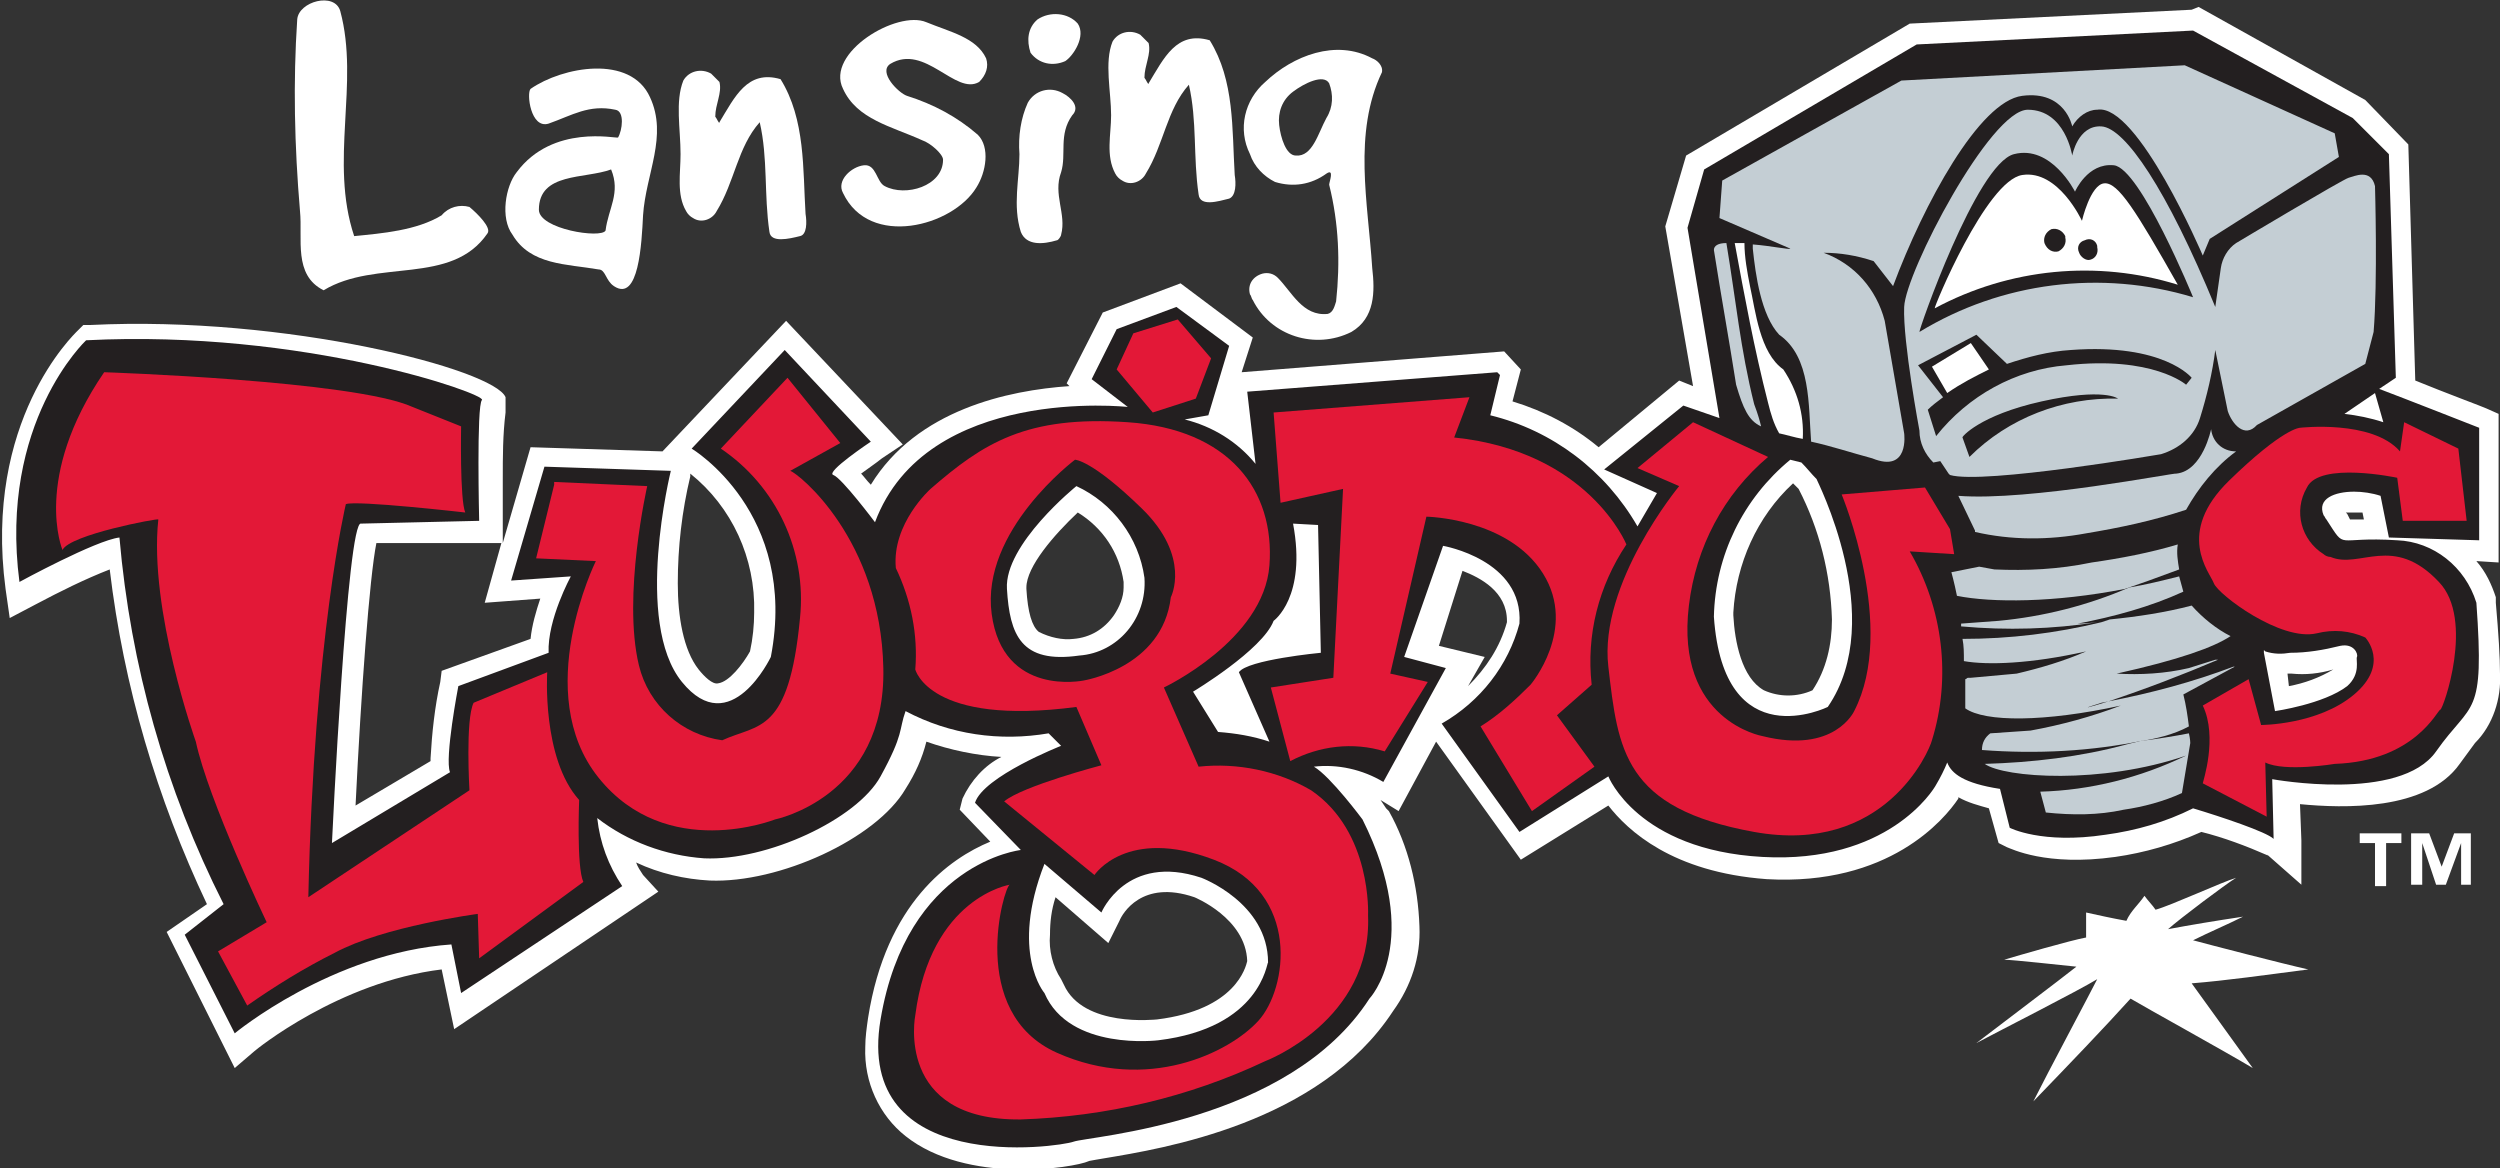
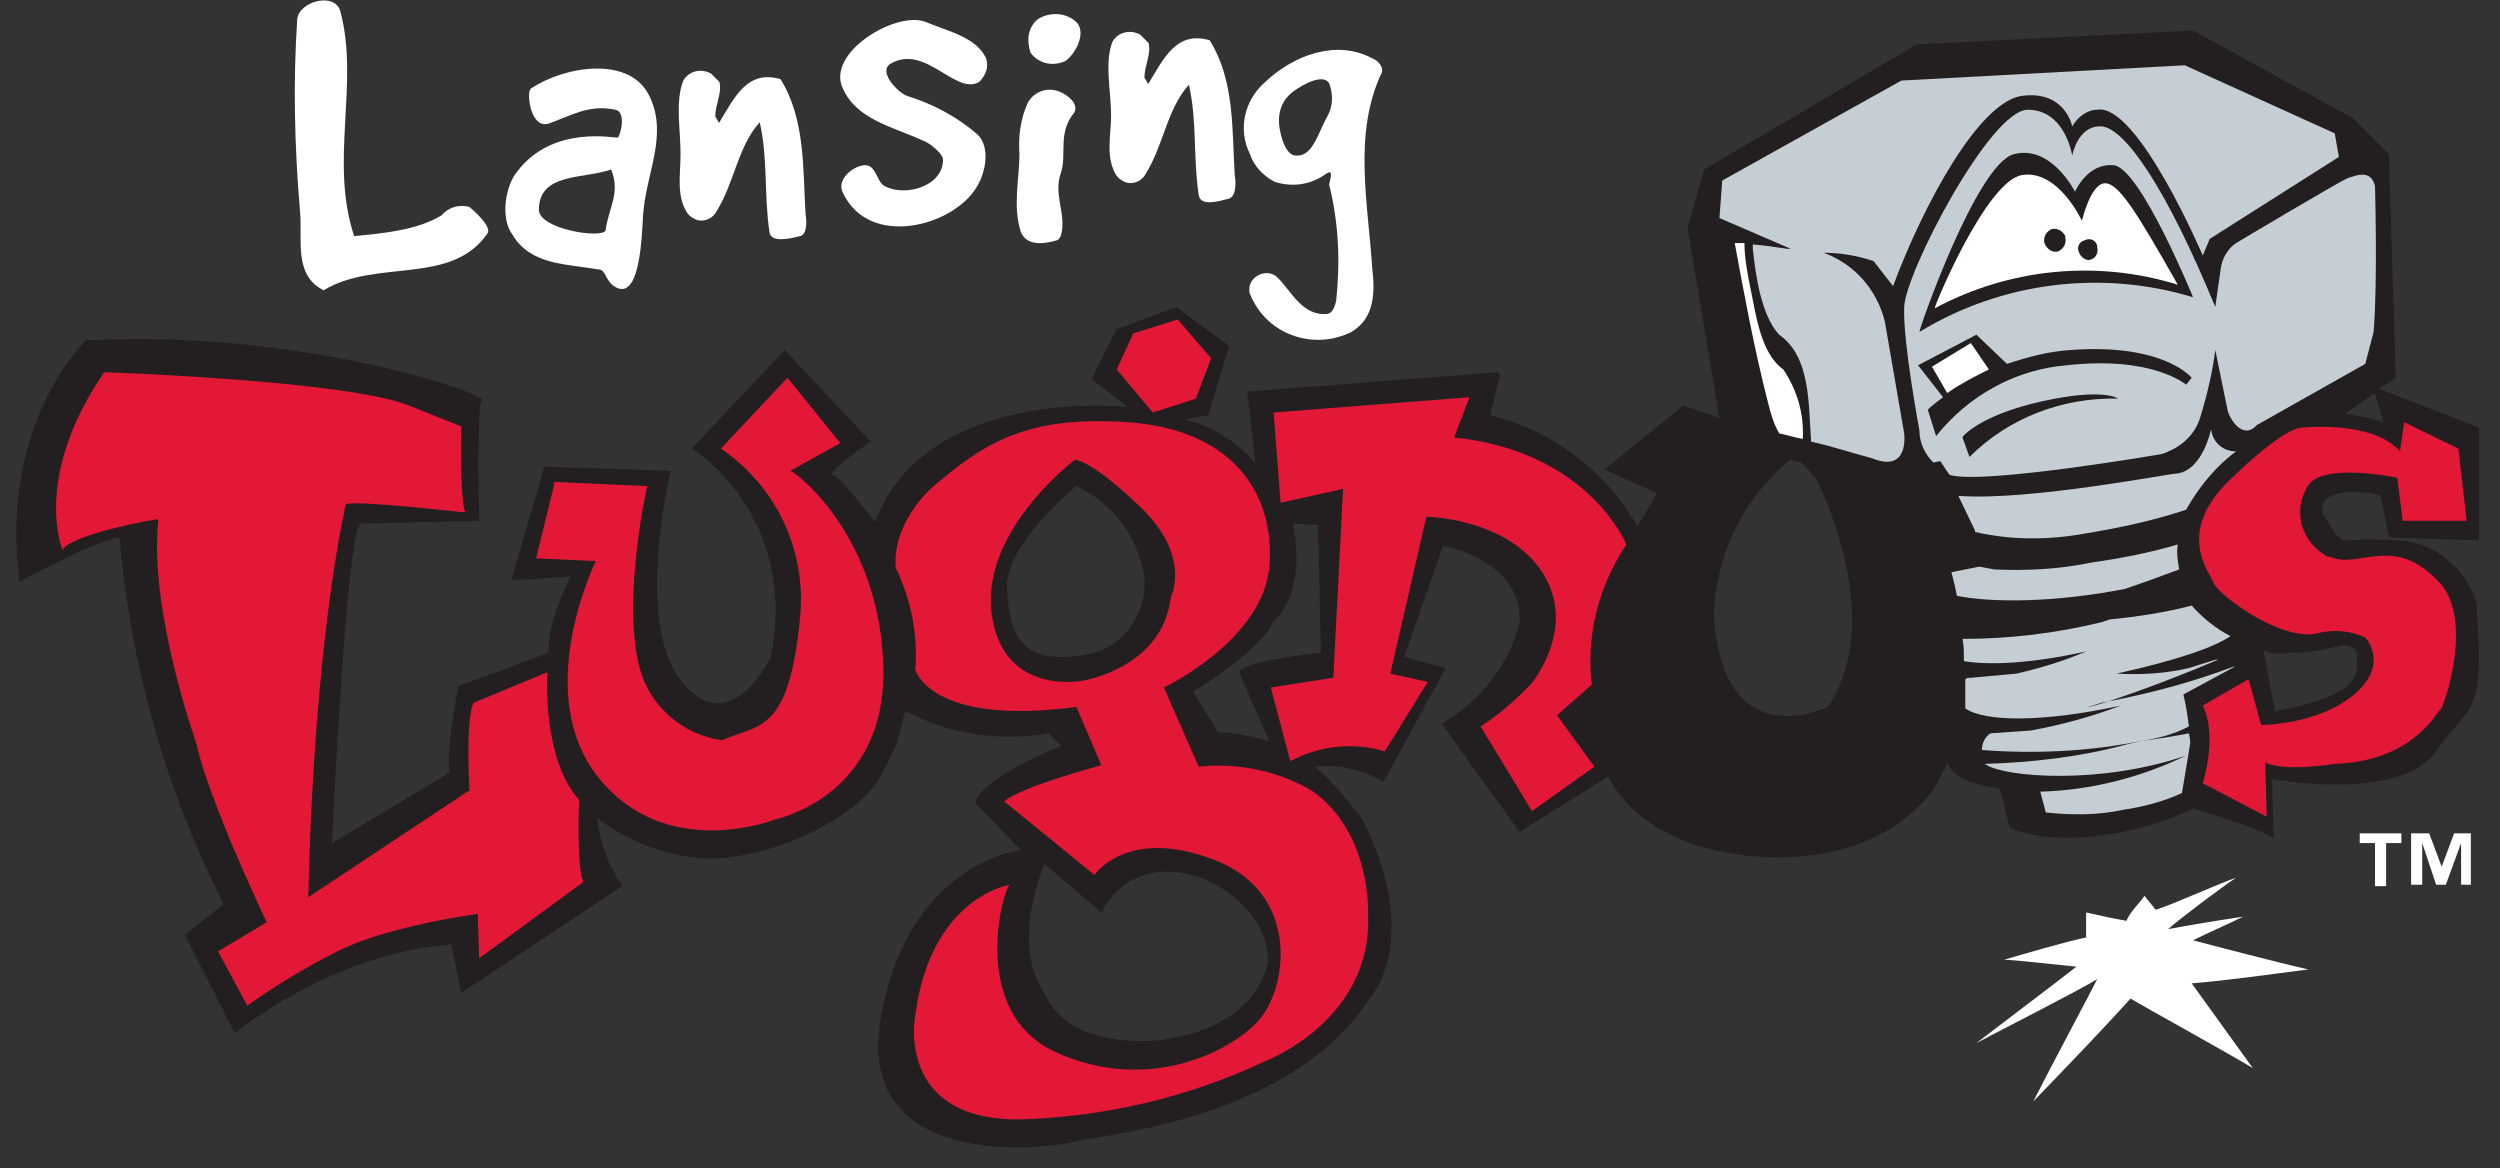
<svg xmlns="http://www.w3.org/2000/svg" enable-background="new 0 0 180 84.1" viewBox="0 0 180 84.1">
  <rect x="0" y="0" width="180" height="84.1" fill="#333333" stroke="none" />
  <g fill="#fff">
    <path d="m150.2 65.7v1.8c-1.1.2-4.9 1.3-5.9 1.6.6 0 4.2.4 5.2.5-1 .8-5.9 4.5-7.2 5.5 1.5-.8 7.4-3.8 8.7-4.6-.5 1-3.6 6.8-4.6 8.8 2.8-2.9 5.1-5.3 7-7.4 1 .6 6.8 3.8 8.8 5-1-1.4-3.9-5.4-4.4-6.1 2.5-.2 5.3-.6 8.4-1-1.8-.4-7.2-1.8-8.3-2.1 1.2-.6 2.4-1.1 3.6-1.7-2 .3-3.8.6-5.4.9.9-.8 4.1-3.2 4.9-3.7-1 .3-4.7 2-5.8 2.3-.2-.3-.5-.6-.8-1-.4.6-1 1.1-1.3 1.8-1.1-.2-2-.4-2.9-.6z" />
    <path d="m21.4 1.4c.1-1.3 2.7-2 3.1-.6 1.4 5.2-.8 10.8 1 16.2 2-.2 4.5-.4 6.3-1.5.5-.6 1.3-.8 2-.6.6.5 1.6 1.5 1.3 1.9-2.6 3.8-8 1.8-11.8 4.1-2.2-1.1-1.5-3.7-1.7-5.7-.4-4.7-.5-9.3-.2-13.8z" />
    <path d="m43.1 19.4c-2.3-.4-4.9-.3-6.2-2.5-.9-1.2-.5-3.5.3-4.5 2.6-3.5 7.2-2.4 7.3-2.5.3-.5.5-1.9-.2-2-1.9-.4-3.1.4-4.8 1-1.3.4-1.6-2.2-1.3-2.5 2.3-1.6 7.2-2.5 8.6.6 1.3 2.8-.3 5.5-.5 8.5-.1 2-.3 6.3-2.1 5.1-.6-.4-.6-1.2-1.1-1.2zm.9-7.2c-1.9.7-5.2.2-5.2 2.9 0 1.4 4.5 2.1 4.8 1.5.2-1.6 1.1-2.7.4-4.4z" />
    <path d="m49.2 5.8c.4-.7 1.3-.9 2-.5.2.2.4.4.6.6.2.8-.3 1.6-.3 2.5.1.1.3.6.3.4 1.1-1.8 2-3.8 4.4-3.1 1.8 2.9 1.6 6.5 1.8 9.7.1.6.1 1.5-.4 1.6-.8.2-2.1.5-2.2-.3-.4-2.7-.1-5.3-.7-7.9-1.6 1.8-1.8 4.3-3.1 6.4-.3.6-1.1.9-1.7.5-.2-.1-.4-.3-.5-.5-.7-1.2-.4-2.7-.4-4.1 0-1.8-.4-3.8.2-5.3z" />
    <path d="m71 4.2c.2.6 0 1.2-.5 1.7-1.7 1-3.9-2.8-6.4-1.3-.9.6.6 2.1 1.2 2.3 1.9.6 3.6 1.5 5.1 2.8.9.9.6 2.7-.1 3.8-1.7 2.8-7.7 4.4-9.6.4-.5-.9.6-1.9 1.5-2s.9 1.2 1.5 1.5c1.5.8 4.2 0 4.2-1.9 0-.4-.9-1.2-1.5-1.4-2.2-1-4.7-1.5-5.7-3.7-1.3-2.6 3.9-5.7 6-4.8 1.7.7 3.6 1.1 4.3 2.6z" />
    <path d="m74 7.4c.5-.9 1.6-1.2 2.5-.7.6.3 1.3 1 .7 1.6-1 1.4-.4 2.8-.8 4.1-.6 1.6.4 3 0 4.5 0 .1-.2.4-.3.4-1 .3-2.2.4-2.6-.6-.6-1.9-.1-3.8-.1-5.6-.1-1.3.1-2.6.6-3.7zm.7-6c.9-.6 2.2-.5 2.9.3.6.9-.3 2.3-.9 2.7-.9.4-1.9.2-2.5-.6-.3-.9-.2-1.8.5-2.4z" />
    <path d="m80.1 3c.4-.7 1.3-.9 2-.5.2.2.4.4.6.6.2.8-.3 1.6-.3 2.5.1.1.3.6.3.4 1.1-1.8 2-3.8 4.4-3.1 1.8 2.9 1.6 6.4 1.8 9.7.1.6.1 1.5-.4 1.7-.8.2-2.1.6-2.2-.3-.4-2.7-.1-5.3-.7-7.9-1.6 1.8-1.8 4.3-3.1 6.4-.3.6-1.1.9-1.7.5-.2-.1-.4-.3-.5-.5-.7-1.3-.3-2.8-.3-4.2 0-1.7-.5-3.8.1-5.3z" />
    <path d="m98.8 4.2c.3.1.8.5.7 1-2.1 4.4-1 9.4-.7 14.1.2 1.7.2 3.6-1.5 4.6-2.6 1.3-5.8.3-7.1-2.3-.1-.1-.1-.3-.2-.4-.2-.7.2-1.3.9-1.5.4-.1.8 0 1.1.3 1 1 1.8 2.8 3.6 2.6.4-.1.5-.6.6-.9.3-2.8.2-5.6-.5-8.4 0-.2.4-1.2-.2-.8-1.1.8-2.4 1-3.7.6-.8-.4-1.5-1.1-1.8-2-.9-1.8-.4-3.9 1.1-5.2 2-1.9 5.1-3.1 7.7-1.7zm-6.7 4.8c.1.9.5 2.2 1.2 2.2 1.2.1 1.6-1.6 2.2-2.7.5-.8.5-1.7.2-2.5-.4-.7-1.8 0-2.6.6s-1.1 1.5-1 2.4z" />
    <path d="m172.9 60.7h-1.1v3.1h-.8v-3.1h-1.1v-.7h3zm5.1 3h-.8v-3l-1.1 3h-.7l-1-3v3h-.8v-3.7h1.3l.9 2.4.9-2.4h1.2v3.7z" />
  </g>
  <path d="m157.8 21.4s-3.8-9.4-5.7-9.5-2.7 1.9-2.8 1.9-1.6-3.4-4.4-2.7-6.9 12.8-6.9 12.9c6-3.7 13.2-4.6 19.8-2.6zm-18.5.8c-.1 0 3.8-9.3 6.3-9.6s4.3 3.3 4.3 3.3.6-2.6 1.6-2.7 2.2 1.9 5.2 7.3c-5.8-1.7-12-1.1-17.4 1.7z" fill="#231f20" />
  <path d="m157.4 27.7.4-.5s-2-2.5-8.7-2c-1.6.1-3.1.5-4.6 1l-2.2-2.2-4.2 2.2 1.8 2.3c-.4.3-.7.6-1.1.9.1.7.3 1.3.6 1.9 2.3-2.9 5.7-4.7 9.4-5.1 6.3-.6 8.6 1.5 8.6 1.5zm-17.1.6-1.1-1.9 2.9-1.7 1.3 1.9c-1.2.4-2.2 1-3.1 1.7z" fill="#231f20" />
  <path d="m147.1 28.8c-4.6 1-5.8 2.6-5.7 2.6l.5 1.4c2.9-2.8 6.7-4.3 10.7-4.1 0 0-1-.9-5.5.1z" fill="#231f20" />
  <path d="m147.2 17.5c.1.4.5.7.9.5.4-.1.7-.5.5-.9 0 0 0 0 0-.1-.1-.4-.5-.7-.9-.5-.4.1-.6.5-.5 1z" fill="#231f20" />
  <path d="m149.7 18.2c.1.4.5.6.8.5.4-.1.6-.5.5-.8v-.1c-.1-.4-.5-.6-.8-.5-.4.1-.6.5-.5.8z" fill="#231f20" />
-   <path d="m157.8.7-20.3 1-16.1 9.5-1.5 5.1 2 11.5-1-.4-5.8 4.8c-1.8-1.5-3.9-2.6-6.2-3.3l.6-2.3-1.2-1.3-18.9 1.5.8-2.5-5.2-3.9-5.6 2.1-2.6 5.1.2.2c-4.4.3-11 1.7-14.3 7.1-.3-.3-.5-.6-.7-.8.4-.3 1-.7 1.5-1.1l1.5-1-8.4-8.9-8.9 9.4-9.5-.3-2 6.9c0-.2 0-1.3 0-1.3 0-1.1 0-2.3 0-3.3 0-1.6 0-3.2.2-4.8v-.1-1c-.8-2-15.8-5.9-29.9-5.2h-.5l-.4.4c-.3.3-6.8 6.5-5.2 18.6l.3 2.1 1.9-1c1.7-.9 3.5-1.8 5.3-2.5 1 8.4 3.4 16.5 7 24.1l-2.9 2 4.9 9.8 1.4-1.2c.1-.1 6.1-5 13.5-5.9l.9 4.3 14.7-9.9-1.1-1.2c-.2-.3-.4-.6-.5-.9 1.7.8 3.5 1.2 5.3 1.3 5 .2 12-3 14.1-6.6.7-1.1 1.2-2.2 1.5-3.4 1.7.6 3.6 1 5.4 1.1-1.2.6-2.2 1.7-2.8 3l-.2.8 2.2 2.3c-2.9 1.2-7.5 4.4-8.8 12.7-.1.7-.2 1.4-.2 2.1-.1 2.5 1 4.9 2.9 6.4 4.4 3.5 12.1 2.3 13.2 1.8-.1 0 1.1-.2 1.1-.2 4.2-.7 15.5-2.5 20.8-10.6 1.3-1.8 2-3.9 1.9-6.1-.1-2.9-.8-5.8-2.2-8.3l-.1-.1-.1-.1-.4-.6 1.3.8 2.7-5 6.1 8.5 6.3-3.9c1.4 1.8 4.6 4.8 11.4 5.3 8.8.5 12.8-4.3 13.8-5.8v-.1c.7.4 1.5.6 2.2.8l.7 2.5.6.3c.3.1 2.8 1.4 7.8.7 2.1-.3 4.2-.9 6.2-1.8 1.6.4 3.2 1 4.8 1.7l-.1-.1 2.5 2.2v-3.2l-.1-2.6c3.1.3 9.1.5 11.5-2.9l1.1-1.5c1.3-1.3 1.9-3.2 1.8-5 0-1.2-.1-2.8-.3-5.1v-.1-.3c-.3-.9-.7-1.8-1.4-2.6l1.6.1v-10.7l-.9-.4c-.2-.1-2.9-1.1-5.1-2 0-.1-.5-17-.5-17l-3.1-3.2-12-6.7zm-123.1 38.4h1.4l-1.2 4.3 4-.3c-.3.9-.6 1.9-.7 2.9l-6.4 2.3-.1.8c-.4 1.8-.6 3.7-.7 5.5v.2l-5.4 3.2c.4-8.2 1-16.4 1.5-18.9zm15.6 9.1c-1.1-1.4-1.5-3.8-1.5-6.2 0-2.6.3-5.2.9-7.7v-.2c3 2.4 4.7 6.1 4.6 10 0 .9-.1 1.9-.3 2.8-.5.9-1.5 2.2-2.3 2.3-.4.1-1-.5-1.4-1zm24.5-2.7c-.5-.4-.8-1.4-.9-3.1v-.1c0-1.5 2-3.8 3.7-5.4 1.8 1.1 3 2.9 3.3 5v.2.2c0 .7-.3 1.4-.7 2-.7 1-1.7 1.6-2.9 1.7-.8.1-1.7-.1-2.5-.5zm30.5-4.4c1.3.5 3.2 1.5 3.2 3.6v.1c-.5 1.8-1.5 3.3-2.8 4.6l1.2-2.1-3.3-.8zm19.5 3c.2-3.5 1.7-6.9 4.3-9.3l.4.4c1.5 2.9 2.3 6.1 2.4 9.4 0 1.8-.4 3.6-1.4 5.1-1.1.5-2.4.5-3.5 0-1.6-.9-2.1-3.5-2.2-5.4 0-.1 0-.1 0-.2zm44.7-7.2h.6l.1.5h-.8-.2l-.2-.4-.1-.1zm-1.5 11.3c-1 .6-2.1 1-3.2 1.2l-.1-.9h.3c1 .1 2 0 3-.3zm-87.4 18.1c.2-.5 1.6-3 5.4-1.7 0 0 3.7 1.5 3.8 4.6-.1.4-.8 3.5-6.5 4.2-.1 0-5.3.6-6.7-2.5l-.1-.2-.1-.2c-.6-.9-.9-2.1-.8-3.2 0-.9.1-1.8.4-2.7l3.8 3.3z" fill="#fff" />
  <path d="m178.3 43.4c-.8-2.6-3.1-4.4-5.7-4.5-4.6-.3-3.6.8-5.1-1.5-.1-.1-.1-.2-.2-.3-.5-1.2.8-1.7 2.2-1.7.6 0 1.3.1 1.9.3l.6 3 6.5.2v-8.1s-5.6-2.2-7.2-2.8l1.2-.8-.5-16.1-2.6-2.6-11.5-6.3-19.9 1-15.3 9-1.2 4.2 2.3 13.7-2.6-.9-5.7 4.6 3.8 1.7-1.4 2.4c-2.3-4-6.1-6.9-10.6-8l.7-2.9-.2-.2-18 1.4.6 5.2c-1.3-1.6-3.1-2.7-5.1-3.2l1.7-.3 1.5-5-3.8-2.8-4.3 1.6-1.8 3.6 2.6 2s-14.5-1.6-18.2 8.3c0 0-2.4-3.2-3-3.4s2.7-2.4 2.7-2.4l-6.2-6.6-6.7 7.1s7.7 4.6 5.7 15c0 0-2.9 6.1-6.4 1.8s-.8-15.2-.8-15.2l-9.1-.3-2.4 8.2 4.3-.3s-1.7 3.1-1.6 5.5l-6.5 2.4s-1 5.2-.6 6.2l-8.5 5.1s1.1-23.4 2.1-23l8.5-.2s-.2-8.3.2-8.7-12.8-5.1-28.5-4.3c0 0-6.3 5.9-4.8 17.4 0 0 5.5-3 7.2-3.2.8 9.2 3.3 18.1 7.5 26.4l-2.8 2.2 3.6 7.1s7-5.8 15.6-6.4l.7 3.5 11.6-7.7c-1-1.5-1.6-3.1-1.8-4.9 2.2 1.7 4.9 2.7 7.7 2.9 4.5.2 11-2.8 12.7-5.9s1.3-3.3 1.8-4.7c3.2 1.7 6.8 2.2 10.3 1.6l.9.9s-5.6 2.2-6.2 4.1l3.3 3.4s-8.2.9-10.1 12.2 12.8 9.2 13.9 8.8 15.5-1.3 21.3-10.3c0 0 3.9-4.1-.5-12.9 0 0-2.3-3.1-3.5-3.8 1.7-.2 3.5.2 5 1.1l4.5-8.2-3-.8 2.8-8s5.8 1 5.5 5.6c-.8 3-2.8 5.6-5.6 7.2l5.6 7.8 6.4-4s2.1 5.3 11.1 5.8 12.3-4.8 12.5-5.2c.3-.5.6-1.1.8-1.6.3.8 1.2 1.5 3.8 1.9l.7 2.8s2.3 1.2 6.9.5c2.2-.3 4.3-.9 6.3-1.9 2 .6 5.3 1.7 5.8 2.2l-.1-4.3s9.2 1.7 11.8-2 3.5-2.3 2.9-10.7zm-105.8-1c-.2-3.2 5-7.4 5-7.4 2.6 1.2 4.5 3.7 4.9 6.6.2 2.9-1.9 5.4-4.7 5.6-4.2.6-5-1.5-5.2-4.8zm10.9 32.5s-6.4.8-8.2-3.4c0 0-2.5-2.9 0-9.3l4.1 3.5s1.8-4.3 7.2-2.5c0 0 4.8 1.8 4.8 6.1-.1 0-.5 4.7-7.9 5.6zm8-21.5c-1.2-.4-2.4-.6-3.7-.7l-1.8-2.9s5-3 5.8-5.1c0 0 2.4-1.7 1.4-7l1.8.1.2 9.2s-5.3.5-5.9 1.4zm80.2-23c-.9-.3-1.9-.5-2.8-.6l2.2-1.5zm-40 20.5s-7.5 3.7-8.2-6.5c.1-4.4 2.1-8.5 5.5-11.3l.8.2c.4.4.7.8 1.1 1.2-.1-.1 5.2 10 .8 16.4zm37.4-1.5c-1.7 1.3-5.2 1.8-5.2 1.8l-.8-4.2v-.2s.1.1.1.1c.6.2 1.2.2 1.8.1 1.2 0 2.4-.2 3.6-.5 1-.2 1.3.6 1.2.8s.3 1.2-.7 2.1z" fill="#231f20" />
-   <path d="m124.3 17.5c-.6 0-.9.2-.9.5.5 3.2 1.1 6.5 1.6 9.7.5 1.7.9 2.6 1.8 3-.1-.4-.2-.8-.5-1.6-1-4-1.3-7.4-2-11.6z" fill="#c4ced4" />
  <path d="m126 20.6c-.2-1-.4-2.1-.4-3.1h-.7c.7 3.8 1.4 7.6 2.4 11.5.2.8.4 1.5.8 2.2.5.1 1.1.3 1.7.4.1-1.8-.4-3.5-1.4-5-1.7-1.2-2-4.2-2.4-6z" fill="#fff" />
  <path d="m134.8 33c2.7 1.1 2.3-1.8 2.3-1.8l-1.4-8.1c-.6-2.3-2.2-4.1-4.4-4.9 1.2 0 2.4.2 3.6.6l1.4 1.8c2.2-5.9 6.2-13.3 9.3-13.7s3.6 2.2 3.6 2.2c.4-.7 1.1-1.2 1.8-1.2 2.9-.5 7.6 10.5 7.6 10.5l.5-1.2 9.3-5.9-.3-1.7-10.8-4.9-20.4 1.1-12.9 7.2-.2 2.7 5.1 2.2c0 .1-1.4-.2-2.7-.3v.3c.2 1.9.6 4.8 1.9 6.2 2.3 1.6 2.1 5.1 2.3 7.7 1.4.3 2.9.8 4.4 1.2z" fill="#c4ced4" />
  <path d="m155.6 32.7c1.3-.4 2.4-1.3 2.8-2.6.5-1.6.9-3.3 1.1-4.9l.9 4.4c.3.9 1.2 2 2.1 1l7.8-4.4.6-2.3c.3-3.6.1-10.5.1-10.5-.3-1.3-1.5-.7-1.9-.6s-8.1 4.7-8.1 4.7c-.6.4-1 1.1-1.1 1.8l-.4 2.8c-3.5-8.5-6.5-12.9-8.2-13s-2.1 2.1-2.1 2.1-.5-3.3-3.2-3.3-8.8 11.7-8.9 14.2 1.1 8.9 1.1 8.9c0 .9.4 1.7 1 2.3l.5-.1.6.9.1.1c2.4.7 15.2-1.5 15.2-1.5zm-10.6-21.6c2.7-.7 4.4 2.7 4.4 2.7s.9-2.1 2.8-1.9 5.7 9.5 5.7 9.5c-6.6-2-13.8-1.1-19.7 2.5-.1 0 4.1-12.1 6.8-12.8zm-5.6 20.3c-.2-.6-.4-1.3-.6-1.9.3-.3.7-.6 1.1-.9l-1.8-2.3 4.2-2.2 2.2 2.1c1.5-.5 3-.9 4.6-1 6.7-.5 8.7 2 8.7 2l-.4.5s-2.4-2.1-8.6-1.4c-3.7.3-7.1 2.2-9.4 5.1zm1.9.1c-.1 0 1.2-1.6 5.7-2.6s5.5-.2 5.5-.2c-4-.1-7.9 1.4-10.7 4.2z" fill="#c4ced4" />
  <path d="m151.5 13.2c-1 .1-1.6 2.7-1.6 2.7s-1.7-3.7-4.3-3.3-6.4 9.6-6.3 9.6c5.4-2.9 11.7-3.5 17.5-1.7-3-5.3-4.3-7.4-5.3-7.3zm-4.3 4.3c-.1-.4.1-.8.5-1 .4-.1.8.1 1 .5v.1c.1.4-.1.8-.5 1-.4.1-.8-.1-1-.6zm2.5.7c-.2-.4 0-.8.4-.9.4-.2.8 0 .9.4v.1c.1.4-.1.8-.5.9-.3.1-.7-.2-.8-.5z" fill="#fff" />
  <path d="m139.1 26.4 1.1 1.9c1-.7 2-1.2 3-1.7l-1.3-1.9z" fill="#fff" />
  <path d="m159.2 30.9s-.6 3-2.5 3.2c0-.1-10.6 2-15.7 1.6l1.2 2.5v.1c2.6.6 5.3.6 8 .1 2.4-.4 4.8-.9 7.2-1.7.9-1.6 2.1-3.1 3.6-4.2-1 0-1.7-.7-1.8-1.6z" fill="#c4ced4" />
  <path d="m143.6 41-1.1-.2-2 .4s.2.7.4 1.7c2.5.5 7 .5 12.1-.5.9-.3 2.3-.8 3.9-1.4-.1-.6-.2-1.2-.1-1.8-2 .6-4.1 1-6.2 1.3-2.4.5-4.7.6-7 .5z" fill="#c4ced4" />
  <path d="m151.3 44.8c-3.3.8-6.6 1.2-10 1.2.1.5.1 1 .1 1.6 1.7.3 4.8.2 8.8-.7-1.6.7-3.3 1.2-5 1.6l-3.3.3h-.2c-.1 0-.1.1-.2.1v2.1c1.4 1 5.7 1 11.2-.2-2.1.8-4.3 1.4-6.5 1.8l-2.9.2c-.4.3-.6.7-.6 1.2 3.9.3 7.9.1 11.7-.7h.1.1c-.2 0-.4.1-.7.1 1.3-.2 2.6-.5 3.7-1.1-.1-.8-.2-1.5-.4-2.3l3.7-2h-.1c-2.9 1.1-5.9 1.9-9 2.5-1.6.5-2.1.6-.5.1l.5-.1c2.7-.9 5.3-1.9 7.9-3h-.2l-1.9.6c-1.7.4-3.5.5-5.2.4 4.5-1 7-1.9 8.2-2.7-1-.5-2-1.3-2.8-2.2-1.9.5-3.9.8-5.9 1z" fill="#c4ced4" />
  <path d="m154.4 53.3h-.1c-.4.1-.8.2-1.2.3-3.3.9-6.8 1.3-10.2 1.4 1.4 1 8.4 1.5 14.5-.6-3.3 1.6-6.9 2.5-10.5 2.6l.4 1.5c1.9.2 3.8.2 5.6-.2 1.4-.2 2.9-.6 4.2-1.2l.6-3.6s0-.3-.1-.7c-1 .2-2.3.4-3.1.5z" fill="#c4ced4" />
-   <path d="m143.9 44.7-2.7.2v.2c3.3.3 6.6.2 9.8-.3-.9.1-1.4.1-1.4.1 2.6-.5 5.2-1.2 7.6-2.3-.1-.4-.2-.7-.3-1.1-1.2.3-2.4.6-3.6.8-3 1.3-6.2 2.1-9.4 2.4z" fill="#c4ced4" />
  <g fill="#e31837">
    <path d="m39.9 34.9-1.3 5.3 4.3.2s-4.7 9.5.2 15.6 12.7 3 12.7 3 8-1.6 7.8-10.9-6.1-14-6.7-14.2l3.6-2-3.8-4.7-4.8 5.1c4 2.7 6.2 7.4 5.7 12.2-.8 8.4-3 7.6-5.6 8.8-2.9-.4-5.3-2.5-6-5.4-1.2-5 .6-12.9.6-12.9l-6.7-.3z" />
    <path d="m4.5 39.6s-2.2-5.2 3-12.8c0 0 18 .6 22.2 2.5l3.5 1.4s-.1 5.3.3 6.2c0 0-7.9-.9-8.6-.6 0 0-2.3 9.6-2.7 28.3l11.6-7.7s-.3-5.1.3-6.3l5.3-2.2s-.4 6.2 2.3 9.2c0 0-.2 4.8.3 5.9l-7.5 5.5-.1-3.2s-6.8.9-10.3 2.8c-2.2 1.1-4.3 2.4-6.3 3.8l-2.1-3.9 3.5-2.1s-4.2-8.8-5.1-13c0 0-3.4-9.5-2.7-16 0-.1-6.4 1.1-6.9 2.2z" />
    <path d="m91.7 29.7.5 6.5 4.5-1-.7 13.6-4.5.7 1.4 5.3c2.1-1.1 4.5-1.4 6.8-.7l3.1-5-2.7-.6 2.6-11.3s5.9.1 8.4 4.1-.9 8-.9 8c-1.1 1.1-2.3 2.2-3.6 3l3.7 6.1 4.5-3.2-2.7-3.7 2.5-2.2c-.4-3.6.5-7.1 2.5-10.1 0 0-2.7-6.7-12.4-7.7l1.1-2.9z" />
-     <path d="m121.9 30.4-4 3.3 3 1.3s-5.8 7-5.1 13 1.1 10.2 10.5 11.9 12.6-5.8 12.8-6.6c1.4-4.5.8-9.5-1.6-13.6l3.2.2-.3-1.8-1.8-3-6 .5s4 9.6.9 15.6c0 0-1.4 3.1-6.6 1.8 0 0-6.3-1.1-5.3-9.4.5-4.2 2.5-8 5.7-10.7z" />
    <path d="m158.6 50.8 3.3-1.9.9 3.3s4.1 0 6.7-2.2.8-4.1.8-4.1c-1.1-.5-2.3-.6-3.5-.3-2.6.6-7.1-2.8-7.4-3.6s-2.8-3.6 1.1-7.4 5.1-3.8 5.1-3.8 5.2-.6 7.2 1.7l.3-2.1 3.9 1.9.6 5.2h-4.6l-.4-3.1s-5.6-1.2-6.5.7c-1 1.7-.4 3.8 1.2 4.8.1.1.3.2.5.2 2.1.9 4.5-1.7 7.8 1.8 2.6 2.7.3 9.2.1 9.2s-1.8 3.7-7.6 3.9c0 0-3.6.6-5-.1l.1 3.9-4.6-2.4c0-.1 1.1-3.3 0-5.6z" />
    <path d="m81.6 24-1.2 2.6 2.6 3.1 3.1-1 1.1-2.9-2.4-2.8z" />
    <path d="m77.4 33.1s-6.8 5.1-6 11.1 6.6 4.8 6.6 4.8 5.7-.9 6.3-6c0 0 1.5-2.9-2.1-6.4s-4.8-3.5-4.8-3.5zm-10.4 2.1c3.8-3.3 6.9-5.3 14.2-4.8s10.6 4.9 10.2 10.3-7.6 8.8-7.6 8.8l2.5 5.7c2.8-.3 5.7.3 8.1 1.7 4.4 3 4.1 9 4.1 9 .3 7.6-7.4 10.5-7.4 10.5-5.5 2.6-11.5 4-17.6 4.2-9.1.1-7.6-7.5-7.6-7.5 1.1-8.5 6.8-9.4 6.8-9.4-.4.1-3.1 9.2 3.4 12.1s12.4 0 14.5-2.3 3.1-9.2-3.2-11.6-8.6 1.1-8.6 1.1l-6.5-5.3c1.3-1.1 7-2.6 7-2.6l-1.8-4.2c-10.6 1.4-11.6-2.7-11.6-2.7.2-2.5-.3-5-1.4-7.3-.3-3.2 2.5-5.7 2.5-5.7z" />
  </g>
</svg>